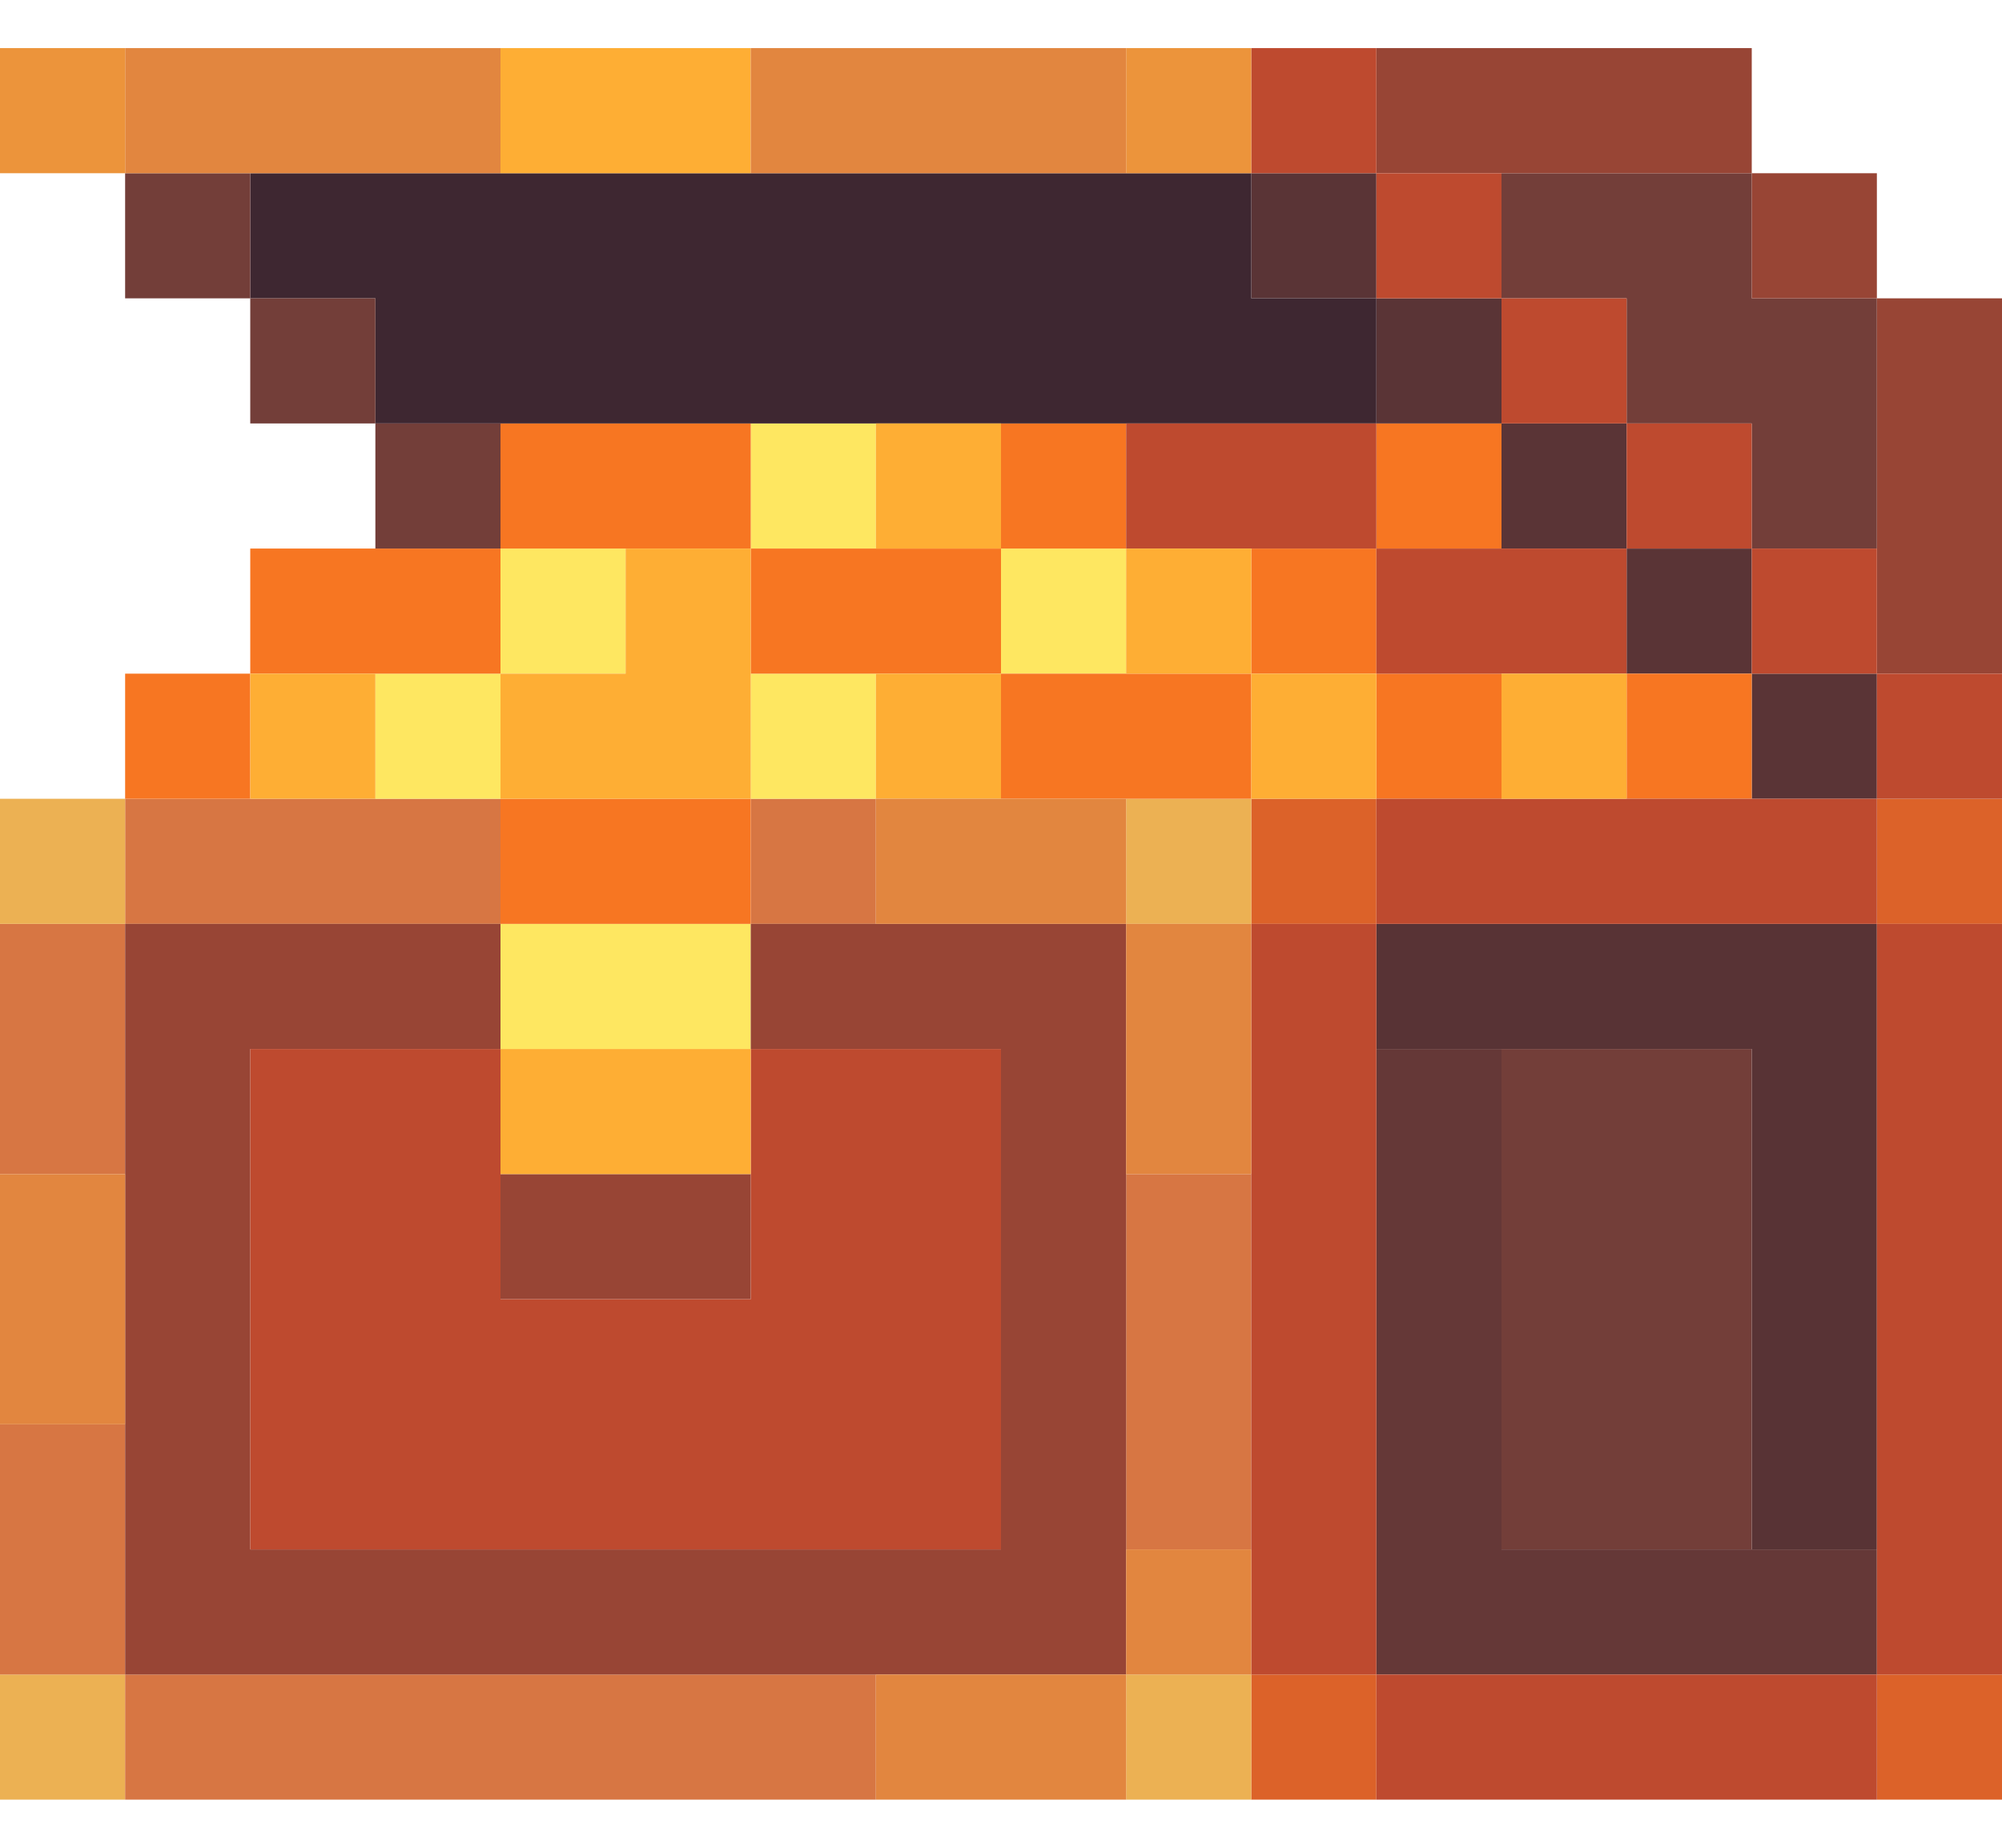
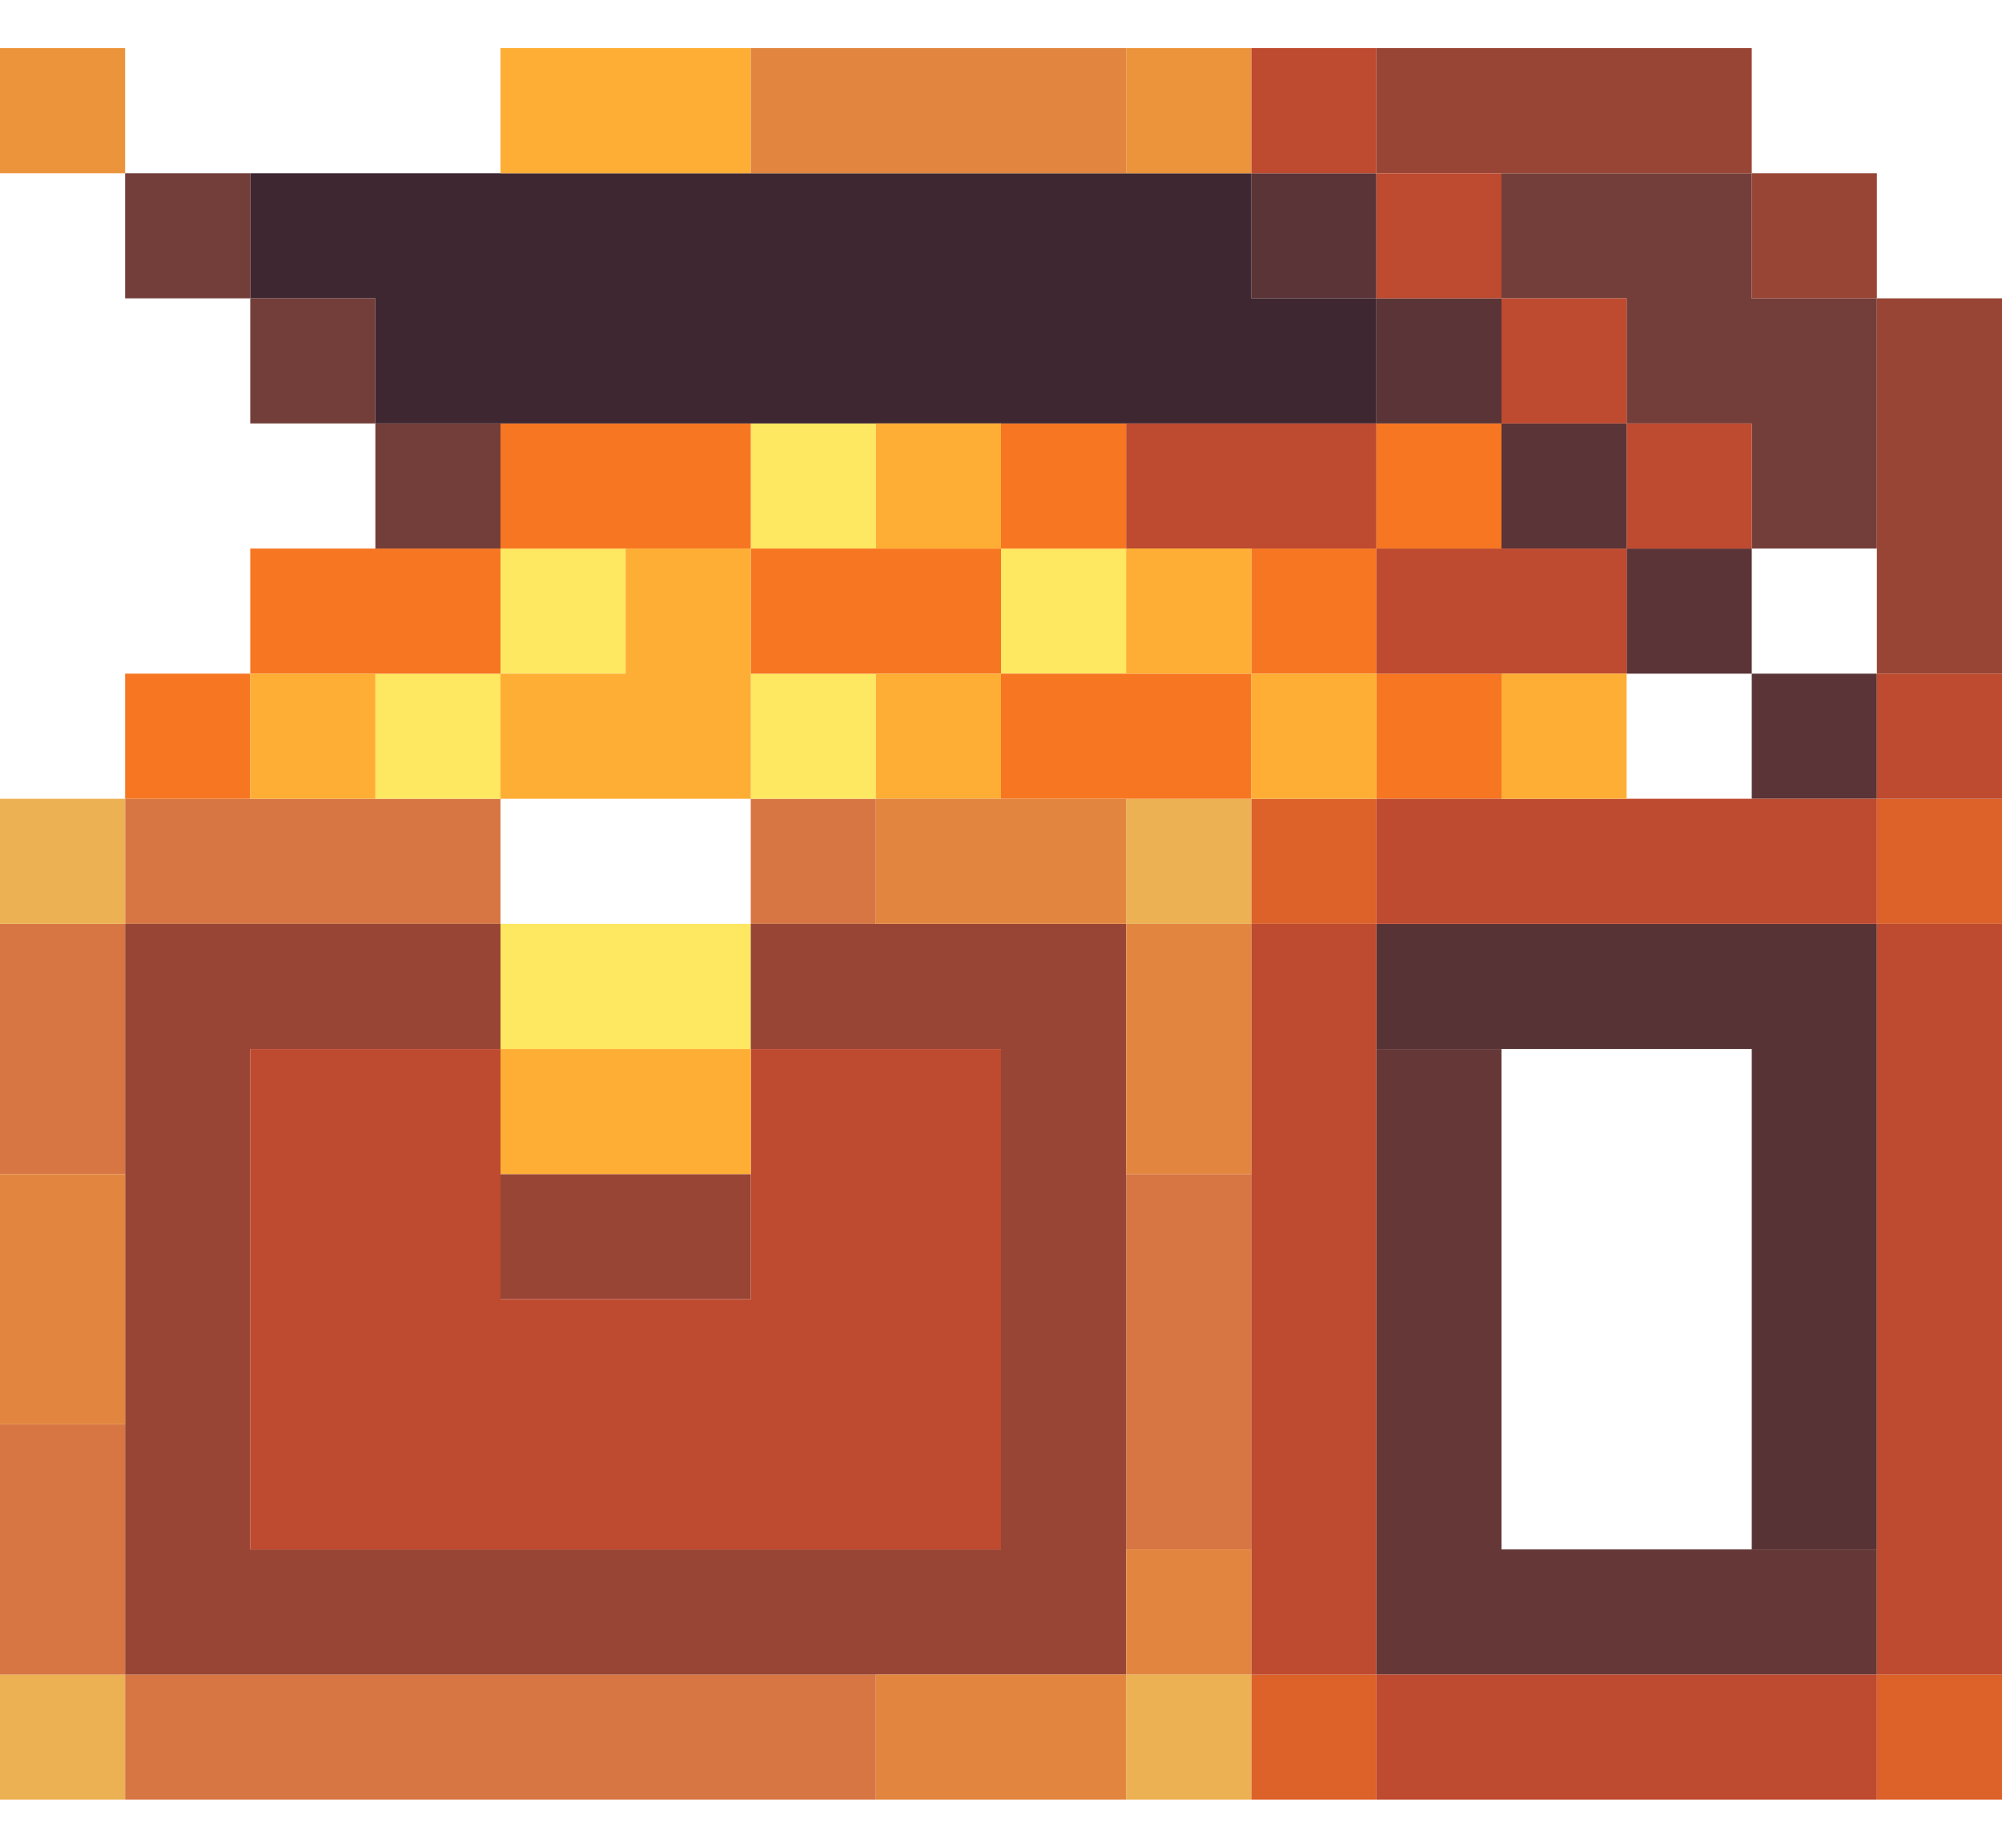
<svg xmlns="http://www.w3.org/2000/svg" width="26" height="24" viewBox="0 0 26 24" fill="none">
  <g clip-path="url(#clip0_10087_153302)">
    <path d="M26 21.75H24.375V23.375H26V21.75Z" fill="#DC6229" />
    <path d="M17.875 21.75H16.25V23.375H17.875V21.75Z" fill="#DC6229" />
    <path d="M16.25 21.75H14.625V23.375H16.25V21.75Z" fill="#ECB153" />
    <path d="M1.625 21.75H0V23.375H1.625V21.75Z" fill="#ECB153" />
    <path d="M19.5 20.125V13.625H17.875V21.75H24.375V20.125H19.5Z" fill="#653837" />
    <path d="M17.875 12V13.625H22.75V20.125H24.375V12H17.875Z" fill="#583335" />
    <path d="M26 10.375H24.375V12H26V10.375Z" fill="#DC6229" />
    <path d="M17.875 10.375H16.25V12H17.875V10.375Z" fill="#DC6229" />
    <path d="M16.25 10.375H14.625V12H16.25V10.375Z" fill="#ECB153" />
    <path d="M11.375 21.75H1.625V23.375H11.375V21.75Z" fill="#D77643" />
    <path d="M1.625 18.5H0V21.75H1.625V18.5Z" fill="#D77643" />
    <path d="M16.25 15.25H14.625V20.125H16.25V15.25Z" fill="#D77643" />
    <path d="M1.625 12H0V15.25H1.625V12Z" fill="#D77643" />
    <path d="M11.375 10.375H9.75V12H11.375V10.375Z" fill="#D77643" />
    <path d="M6.5 10.375H1.625V12H6.5V10.375Z" fill="#D77643" />
    <path d="M1.625 10.375H0V12H1.625V10.375Z" fill="#ECB153" />
    <path d="M24.375 8.75H22.75V10.375H24.375V8.75Z" fill="#5A3436" />
    <path d="M22.75 7.125H21.125V8.75H22.75V7.125Z" fill="#5A3436" />
    <path d="M21.125 5.5H19.5V7.125H21.125V5.5Z" fill="#5A3436" />
    <path d="M9.75 12H6.5V13.625H9.75V12Z" fill="#FEE761" />
    <path d="M11.375 8.75H9.75V10.375H11.375V8.75Z" fill="#FEE761" />
    <path d="M6.5 8.75H4.875V10.375H6.5V8.75Z" fill="#FEE761" />
    <path d="M14.625 7.125H13V8.75H14.625V7.125Z" fill="#FEE761" />
    <path d="M8.125 7.125H6.5V8.75H8.125V7.125Z" fill="#FEE761" />
    <path d="M11.375 5.5H9.75V7.125H11.375V5.5Z" fill="#FEE761" />
-     <path d="M9.75 10.375H6.5V12H9.75V10.375Z" fill="#F77622" />
-     <path d="M22.75 8.75H21.125V10.375H22.75V8.75Z" fill="#F77622" />
    <path d="M19.5 8.75H17.875V10.375H19.5V8.75Z" fill="#F77622" />
    <path d="M16.25 8.75H13V10.375H16.25V8.75Z" fill="#F77622" />
    <path d="M3.25 8.75H1.625V10.375H3.25V8.75Z" fill="#F77622" />
    <path d="M17.875 7.125H16.25V8.75H17.875V7.125Z" fill="#F77622" />
    <path d="M13 7.125H9.75V8.75H13V7.125Z" fill="#F77622" />
    <path d="M6.5 7.125H3.25V8.75H6.5V7.125Z" fill="#F77622" />
    <path d="M19.5 5.5H17.875V7.125H19.5V5.5Z" fill="#F77622" />
    <path d="M14.625 5.5H13V7.125H14.625V5.5Z" fill="#F77622" />
    <path d="M9.75 5.5H6.5V7.125H9.75V5.5Z" fill="#F77622" />
    <path d="M19.5 3.875H17.875V5.5H19.5V3.875Z" fill="#5A3436" />
    <path d="M17.875 2.25H16.25V3.875H17.875V2.25Z" fill="#5A3436" />
    <path d="M16.25 3.875V2.25H3.25V3.875H4.875V5.5H17.875V3.875H16.25Z" fill="#3E2731" />
-     <path d="M22.75 13.625H19.5V20.125H22.75V13.625Z" fill="#733E39" />
    <path d="M6.5 5.5H4.875V7.125H6.5V5.5Z" fill="#733E39" />
    <path d="M22.75 3.875V2.25H19.5V3.875H21.125V5.5H22.75V7.125H24.375V3.875H22.75Z" fill="#733E39" />
    <path d="M4.875 3.875H3.25V5.5H4.875V3.875Z" fill="#733E39" />
    <path d="M3.25 2.25H1.625V3.875H3.25V2.25Z" fill="#733E39" />
    <path d="M9.75 15.25H6.5V16.875H9.75V15.25Z" fill="#984535" />
    <path d="M9.75 12V13.625H13V20.125H3.25V13.625H6.5V12H1.625V21.75H14.625V12H9.75Z" fill="#984535" />
    <path d="M26 3.875H24.375V8.75H26V3.875Z" fill="#984535" />
    <path d="M24.375 2.25H22.75V3.875H24.375V2.25Z" fill="#984535" />
    <path d="M22.75 0.625H17.875V2.25H22.75V0.625Z" fill="#984535" />
    <path d="M24.375 21.75H17.875V23.375H24.375V21.75Z" fill="#BE4A2F" />
    <path d="M17.875 12H16.25V21.75H17.875V12Z" fill="#BE4A2F" />
    <path d="M26 12H24.375V21.75H26V12Z" fill="#BE4A2F" />
    <path d="M9.75 13.625V16.875H6.5V13.625H3.25V20.125H13V13.625H9.75Z" fill="#BE4A2F" />
    <path d="M24.375 10.375H17.875V12H24.375V10.375Z" fill="#BE4A2F" />
    <path d="M26 8.75H24.375V10.375H26V8.75Z" fill="#BE4A2F" />
-     <path d="M24.375 7.125H22.75V8.75H24.375V7.125Z" fill="#BE4A2F" />
    <path d="M21.125 7.125H17.875V8.75H21.125V7.125Z" fill="#BE4A2F" />
    <path d="M22.75 5.5H21.125V7.125H22.75V5.5Z" fill="#BE4A2F" />
    <path d="M17.875 5.5H14.625V7.125H17.875V5.5Z" fill="#BE4A2F" />
    <path d="M21.125 3.875H19.5V5.5H21.125V3.875Z" fill="#BE4A2F" />
    <path d="M19.5 2.25H17.875V3.875H19.5V2.25Z" fill="#BE4A2F" />
    <path d="M17.875 0.625H16.25V2.25H17.875V0.625Z" fill="#BE4A2F" />
    <path d="M16.25 0.625H14.625V2.25H16.25V0.625Z" fill="#EC943B" />
    <path d="M9.75 13.625H6.5V15.25H9.75V13.625Z" fill="#FEAE34" />
    <path d="M21.125 8.75H19.5V10.375H21.125V8.75Z" fill="#FEAE34" />
    <path d="M17.875 8.75H16.25V10.375H17.875V8.75Z" fill="#FEAE34" />
    <path d="M13 8.75H11.375V10.375H13V8.75Z" fill="#FEAE34" />
    <path d="M4.875 8.75H3.25V10.375H4.875V8.75Z" fill="#FEAE34" />
    <path d="M16.25 7.125H14.625V8.75H16.25V7.125Z" fill="#FEAE34" />
    <path d="M8.125 8.75H6.5V10.375H9.75V7.125H8.125V8.75Z" fill="#FEAE34" />
    <path d="M13 5.5H11.375V7.125H13V5.5Z" fill="#FEAE34" />
    <path d="M9.75 0.625H6.5V2.25H9.75V0.625Z" fill="#FEAE34" />
    <path d="M14.625 21.75H11.375V23.375H14.625V21.75Z" fill="#E2863F" />
    <path d="M16.25 20.125H14.625V21.75H16.25V20.125Z" fill="#E2863F" />
    <path d="M1.625 15.25H0V18.5H1.625V15.25Z" fill="#E2863F" />
    <path d="M16.25 12H14.625V15.25H16.25V12Z" fill="#E2863F" />
    <path d="M14.625 10.375H11.375V12H14.625V10.375Z" fill="#E2863F" />
    <path d="M14.625 0.625H9.75V2.25H14.625V0.625Z" fill="#E2863F" />
-     <path d="M6.5 0.625H1.625V2.25H6.5V0.625Z" fill="#E2863F" />
    <path d="M1.625 0.625H0V2.25H1.625V0.625Z" fill="#EC943B" />
  </g>
  <defs>
    <clipPath id="clip0_10087_153302">
      <rect width="26" height="22.75" fill="white" transform="translate(0 0.625)" />
    </clipPath>
  </defs>
</svg>